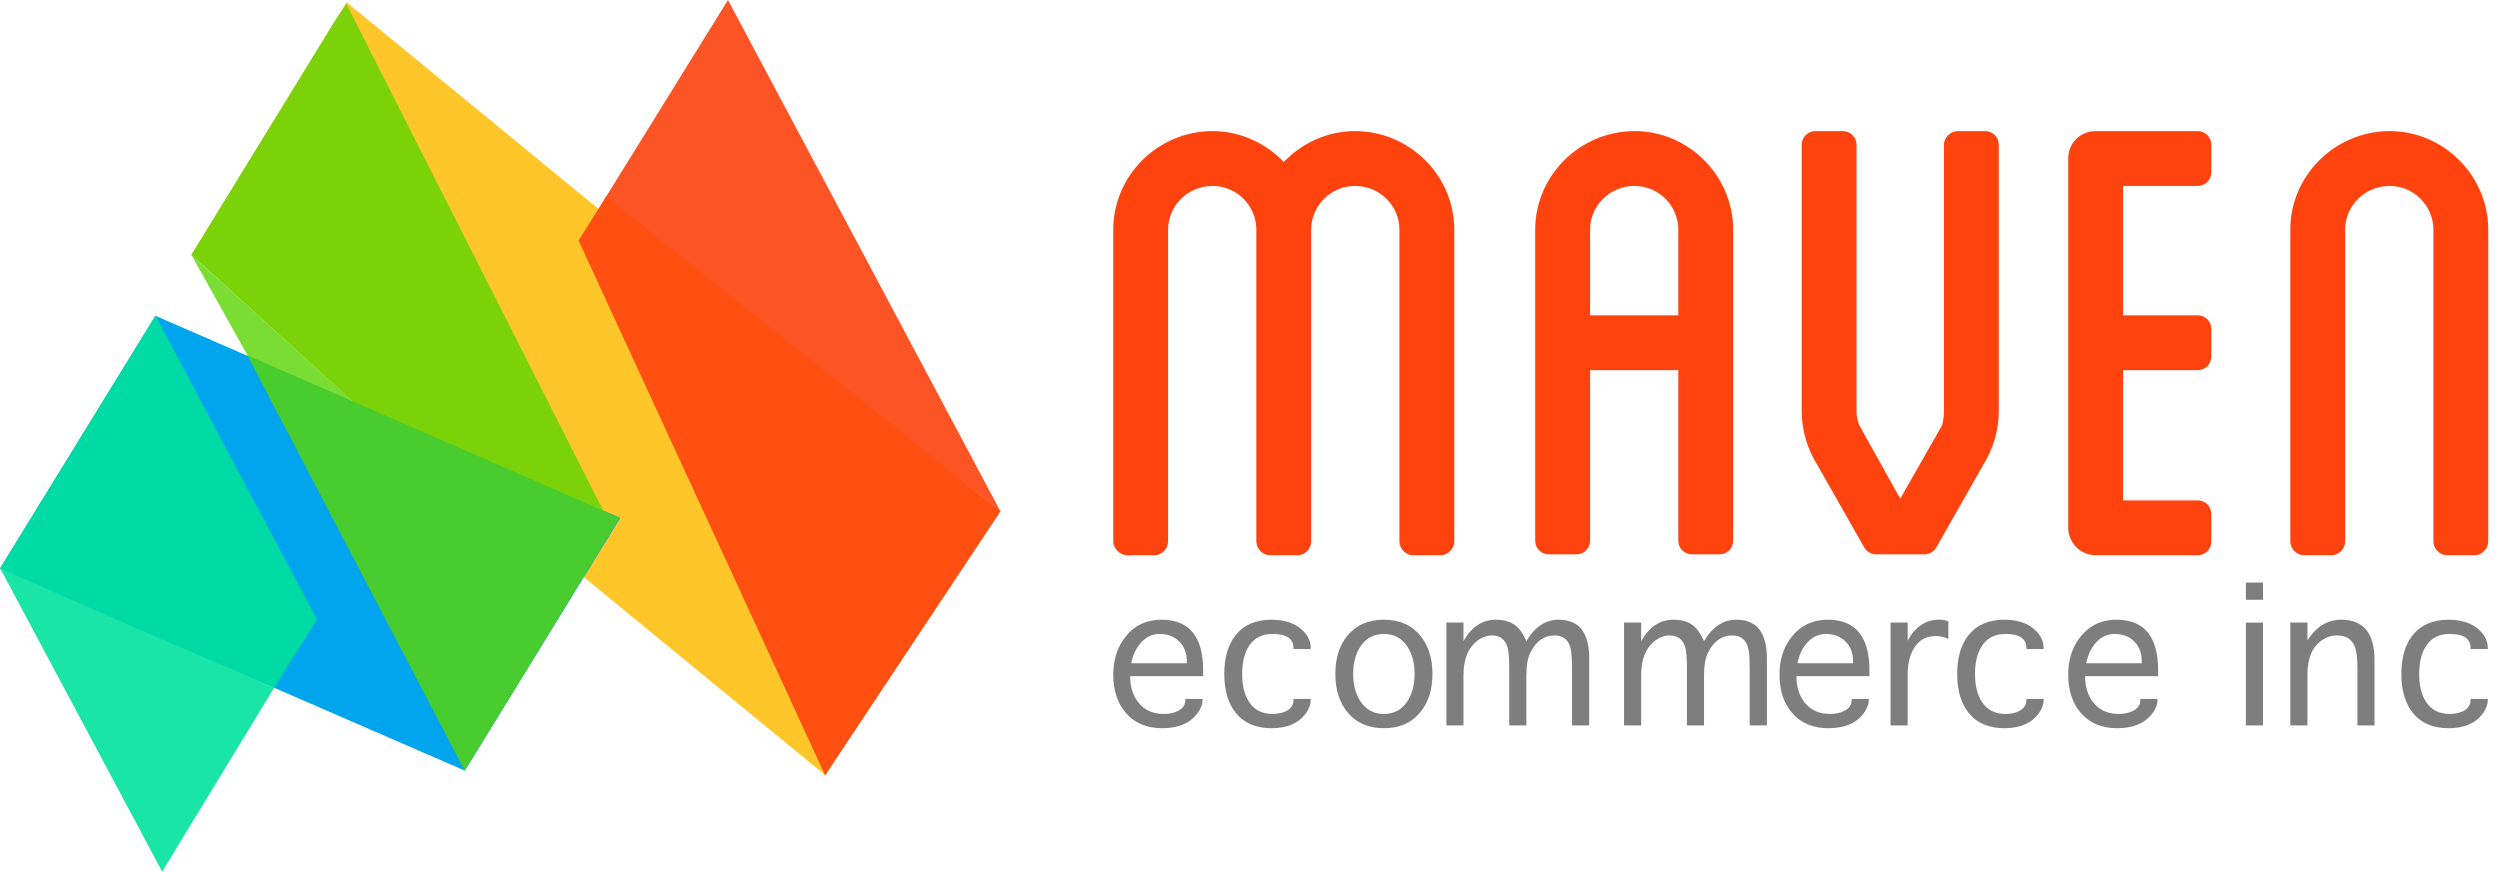
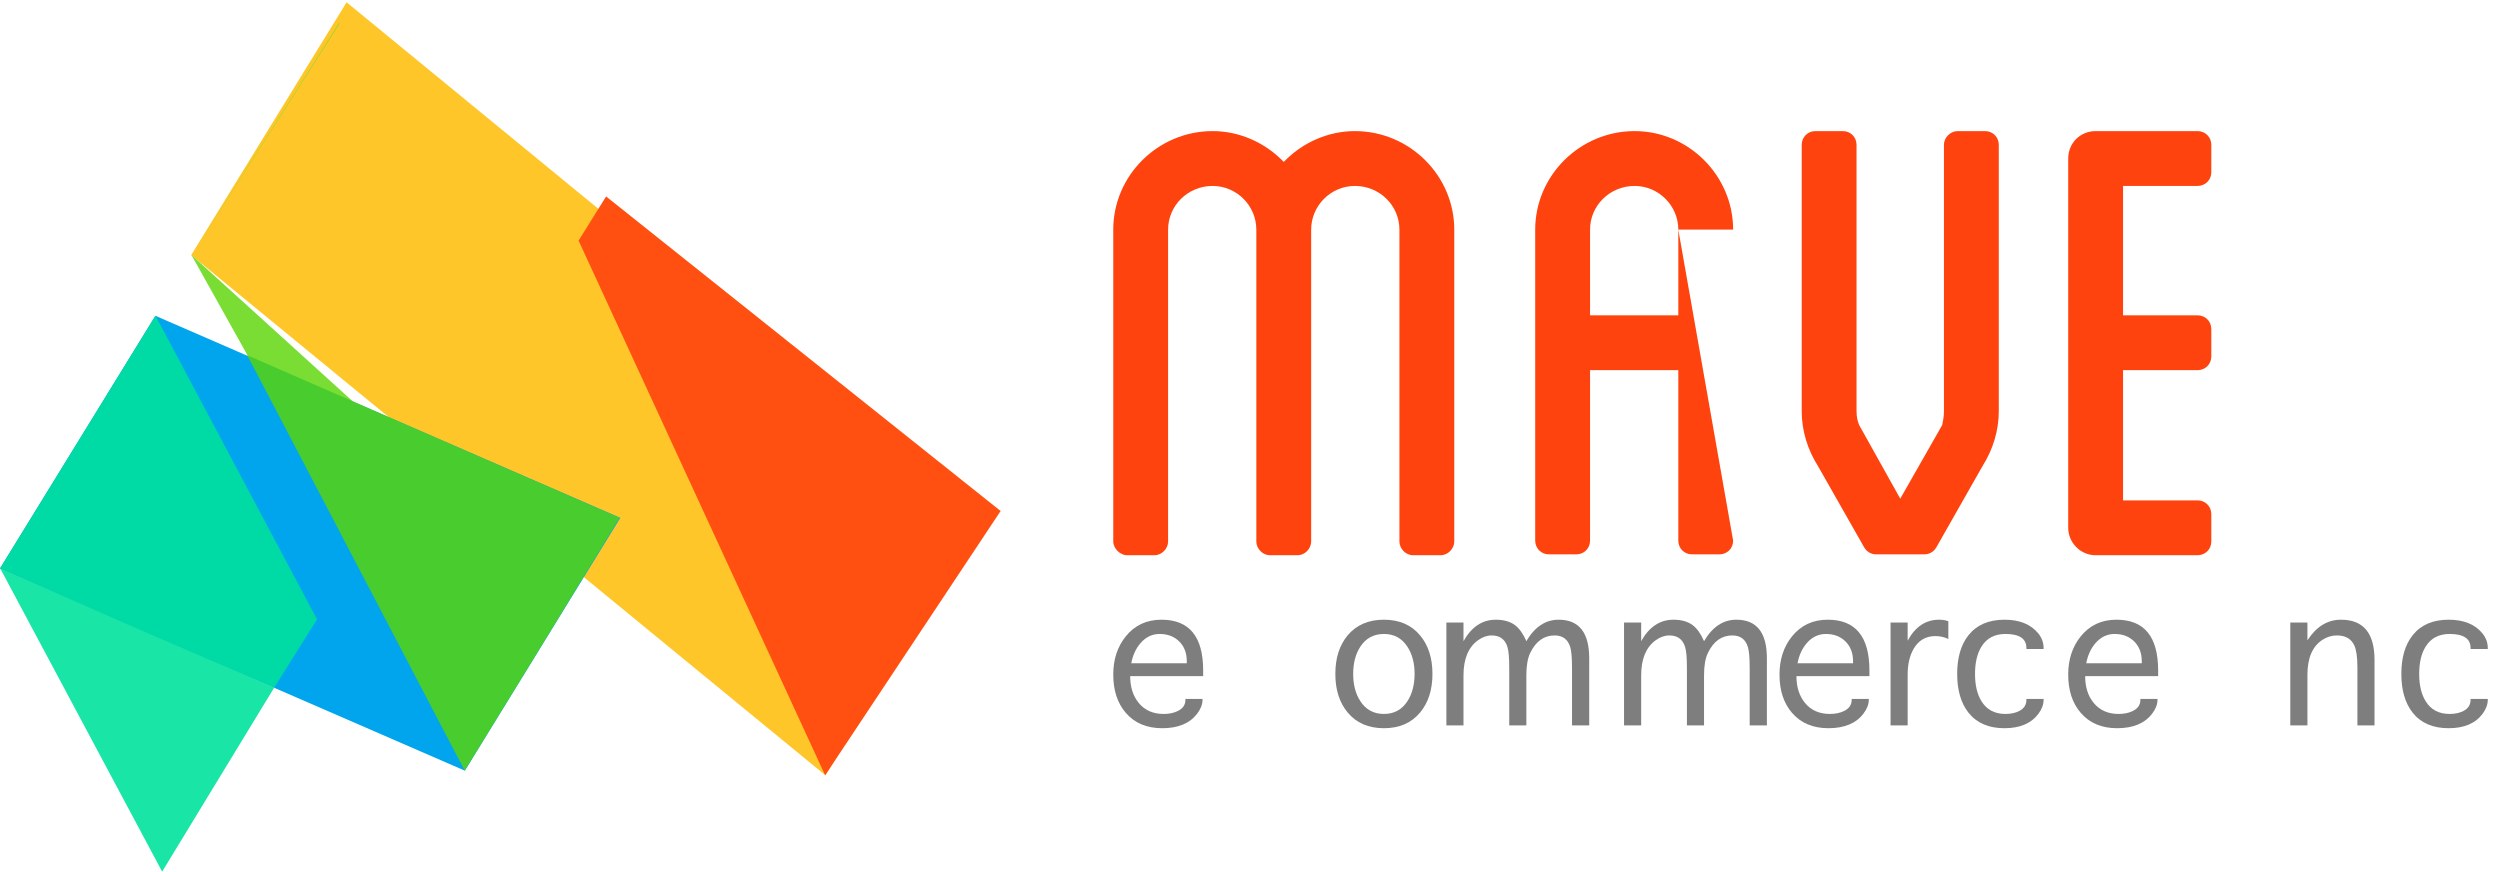
<svg xmlns="http://www.w3.org/2000/svg" width="109px" height="38px" viewBox="0 0 109 38" version="1.1">
  <title>00493EEC-1BF2-4419-B379-D10314629284</title>
  <desc>Created with sketchtool.</desc>
  <defs />
  <g id="Symbols" stroke="none" stroke-width="1" fill="none" fill-rule="evenodd">
    <g id="logo" transform="translate(-1, -2)">
      <g id="Logo">
        <polyline id="Fill-1" fill="#FEC629" points="36.991 35.805 9.335 13.122 16.111 2.1 43.767 24.783 36.991 35.805" />
        <polyline id="Fill-3" fill="#01A5EE" points="21.267 35.601 1 26.791 7.776 15.769 28.044 24.579 21.267 35.601" />
        <path d="M26.157,27.435 L24.162,30.591 L26.157,27.435 Z M12.22,18.259 L9.346,13.115 L17.645,20.647 L12.22,18.259 Z M15.79,3 L15.805,3.028 L9.383,13.087 L15.79,3 Z" id="Fill-5" fill="#7ADD33" />
-         <path d="M25.991,27.295 L25.988,27.292 L27.571,24.789 L27.575,24.796 L25.991,27.295 M17.476,20.504 L9.346,13.11 L15.624,2.875 L16.101,2.173 L27.558,24.766 L17.476,20.504 Z" id="Fill-6" fill="#7BD208" />
        <polygon id="Fill-7" fill="#49CC2E" points="11.781 17.489 28.014 24.576 24.383 30.526 21.261 35.598" />
        <polygon id="Fill-9" fill="#19E5A6" points="1.01 26.785 12.951 31.986 8.07 40.003" />
        <path d="M12.957,31.986 C8.954,30.279 4.969,28.543 1,26.779 L7.779,15.763 L14.822,29.003 L13.007,31.9" id="Fill-10" fill="#00DAA5" />
-         <polygon id="Fill-12" fill="#FD5425" points="44.578 24.245 27.348 10.699 32.74 2 44.612 24.281 36.987 35.766" />
        <polygon id="Fill-13" fill="#FF5011" points="26.226 12.49 27.426 10.565 44.627 24.28 36.976 35.802" />
        <path d="M64.406,12.012 L64.406,25.61 C64.406,25.909 64.144,26.208 63.808,26.208 L62.613,26.208 C62.276,26.208 62.015,25.909 62.015,25.61 L62.015,12.012 C62.015,10.966 61.156,10.107 60.072,10.107 C59.026,10.107 58.167,10.966 58.167,12.012 L58.167,25.61 C58.167,25.909 57.906,26.208 57.569,26.208 L56.374,26.208 C56.038,26.208 55.776,25.909 55.776,25.61 L55.776,12.012 C55.776,10.966 54.917,10.107 53.871,10.107 C52.788,10.107 51.929,10.966 51.929,12.012 L51.929,25.61 C51.929,25.909 51.667,26.208 51.331,26.208 L50.135,26.208 C49.836,26.208 49.538,25.909 49.538,25.61 L49.538,12.012 C49.538,9.659 51.48,7.716 53.871,7.716 C55.066,7.716 56.187,8.239 56.972,9.061 C57.756,8.239 58.877,7.716 60.072,7.716 C62.463,7.716 64.406,9.659 64.406,12.012" id="Fill-14" fill="#FE430E" />
-         <path d="M74.174,12.012 C74.174,10.966 73.315,10.107 72.269,10.107 C71.185,10.107 70.326,10.966 70.326,12.012 L70.326,15.748 L74.174,15.748 L74.174,12.012 Z M76.565,12.012 L76.565,25.573 C76.565,25.909 76.303,26.17 75.967,26.17 L74.772,26.17 C74.435,26.17 74.174,25.909 74.174,25.573 L74.174,18.139 L70.326,18.139 L70.326,25.573 C70.326,25.909 70.065,26.17 69.728,26.17 L68.533,26.17 C68.197,26.17 67.935,25.909 67.935,25.573 L67.935,12.012 C67.935,9.659 69.878,7.716 72.269,7.716 C74.622,7.716 76.565,9.659 76.565,12.012 Z" id="Fill-15" fill="#FE430E" />
+         <path d="M74.174,12.012 C74.174,10.966 73.315,10.107 72.269,10.107 C71.185,10.107 70.326,10.966 70.326,12.012 L70.326,15.748 L74.174,15.748 L74.174,12.012 Z L76.565,25.573 C76.565,25.909 76.303,26.17 75.967,26.17 L74.772,26.17 C74.435,26.17 74.174,25.909 74.174,25.573 L74.174,18.139 L70.326,18.139 L70.326,25.573 C70.326,25.909 70.065,26.17 69.728,26.17 L68.533,26.17 C68.197,26.17 67.935,25.909 67.935,25.573 L67.935,12.012 C67.935,9.659 69.878,7.716 72.269,7.716 C74.622,7.716 76.565,9.659 76.565,12.012 Z" id="Fill-15" fill="#FE430E" />
        <path d="M88.147,8.314 L88.147,19.932 C88.147,20.791 87.885,21.613 87.437,22.323 L85.42,25.872 C85.308,26.058 85.121,26.17 84.897,26.17 L82.805,26.17 C82.581,26.17 82.394,26.058 82.282,25.872 L80.265,22.323 C79.816,21.613 79.555,20.791 79.555,19.932 L79.555,8.314 C79.555,7.978 79.816,7.716 80.152,7.716 L81.348,7.716 C81.684,7.716 81.945,7.978 81.945,8.314 L81.945,19.932 C81.945,20.156 81.983,20.343 82.058,20.53 L83.851,23.742 L85.681,20.53 C85.719,20.343 85.756,20.156 85.756,19.932 L85.756,8.314 C85.756,7.978 86.055,7.716 86.354,7.716 L87.549,7.716 C87.885,7.716 88.147,7.978 88.147,8.314" id="Fill-16" fill="#FE430E" />
        <path d="M93.565,10.107 L93.565,15.748 L96.815,15.748 C97.151,15.748 97.413,16.009 97.413,16.346 L97.413,17.541 C97.413,17.877 97.151,18.139 96.815,18.139 L93.565,18.139 L93.565,23.817 L96.815,23.817 C97.151,23.817 97.413,24.079 97.413,24.415 L97.413,25.61 C97.413,25.946 97.151,26.208 96.815,26.208 L92.37,26.208 C91.697,26.208 91.174,25.647 91.174,25.013 L91.174,8.912 C91.174,8.239 91.697,7.716 92.37,7.716 L96.815,7.716 C97.151,7.716 97.413,7.978 97.413,8.314 L97.413,9.509 C97.413,9.846 97.151,10.107 96.815,10.107 L93.565,10.107" id="Fill-17" fill="#FE430E" />
-         <path d="M109.487,12.012 L109.487,25.61 C109.487,25.909 109.225,26.208 108.889,26.208 L107.694,26.208 C107.357,26.208 107.096,25.909 107.096,25.61 L107.096,12.012 C107.096,10.966 106.237,10.107 105.191,10.107 C104.107,10.107 103.248,10.966 103.248,12.012 L103.248,25.61 C103.248,25.909 102.987,26.208 102.65,26.208 L101.455,26.208 C101.119,26.208 100.857,25.909 100.857,25.61 L100.857,12.012 C100.857,9.659 102.8,7.716 105.191,7.716 C107.544,7.716 109.487,9.659 109.487,12.012" id="Fill-18" fill="#FE430E" />
        <path d="M50.324,30.917 L52.744,30.917 L52.744,30.828 C52.744,30.473 52.634,30.186 52.415,29.968 C52.196,29.75 51.911,29.641 51.56,29.641 C51.234,29.641 50.954,29.776 50.722,30.046 C50.521,30.282 50.388,30.572 50.324,30.917 Z M52.684,32.474 L53.43,32.474 L53.43,32.514 C53.43,32.712 53.351,32.914 53.194,33.12 C52.872,33.54 52.366,33.75 51.673,33.75 C50.998,33.75 50.469,33.527 50.084,33.08 C49.72,32.657 49.538,32.102 49.538,31.414 C49.538,30.751 49.72,30.195 50.084,29.745 C50.474,29.261 50.993,29.019 51.641,29.019 C52.853,29.019 53.458,29.756 53.458,31.23 L53.458,31.479 L50.276,31.479 C50.276,31.955 50.399,32.343 50.645,32.643 C50.907,32.966 51.271,33.128 51.737,33.128 C51.975,33.128 52.18,33.085 52.351,33 C52.573,32.893 52.684,32.731 52.684,32.514 L52.684,32.474 Z" id="Fill-19" fill="#7E7E7E" />
-         <path d="M57.397,32.474 L58.147,32.474 L58.147,32.514 C58.147,32.715 58.072,32.917 57.923,33.12 C57.61,33.54 57.116,33.75 56.442,33.75 C55.751,33.75 55.227,33.523 54.869,33.068 C54.542,32.653 54.379,32.091 54.379,31.382 C54.379,30.673 54.542,30.113 54.869,29.701 C55.227,29.246 55.751,29.019 56.442,29.019 C57.103,29.019 57.596,29.221 57.923,29.625 C58.072,29.815 58.147,30.025 58.147,30.255 L58.147,30.295 L57.397,30.295 L57.397,30.255 C57.397,29.845 57.092,29.641 56.482,29.641 C56.016,29.641 55.67,29.823 55.443,30.186 C55.253,30.489 55.158,30.887 55.158,31.382 C55.158,31.877 55.253,32.276 55.443,32.578 C55.67,32.945 56.016,33.128 56.482,33.128 C56.72,33.128 56.921,33.085 57.084,33 C57.293,32.893 57.397,32.731 57.397,32.514 L57.397,32.474" id="Fill-20" fill="#7E7E7E" />
        <path d="M61.34,33.128 C61.784,33.128 62.126,32.941 62.367,32.566 C62.573,32.248 62.676,31.853 62.676,31.382 C62.676,30.914 62.573,30.521 62.367,30.203 C62.126,29.828 61.784,29.641 61.34,29.641 C60.893,29.641 60.549,29.827 60.308,30.199 C60.102,30.517 59.999,30.911 59.999,31.382 C59.999,31.853 60.102,32.248 60.308,32.566 C60.549,32.941 60.893,33.128 61.34,33.128 Z M61.34,33.75 C60.663,33.75 60.134,33.52 59.754,33.06 C59.399,32.632 59.221,32.073 59.221,31.382 C59.221,30.692 59.399,30.133 59.754,29.705 C60.137,29.247 60.665,29.019 61.34,29.019 C62.014,29.019 62.541,29.249 62.921,29.709 C63.276,30.137 63.455,30.695 63.455,31.382 C63.455,32.073 63.276,32.632 62.921,33.06 C62.541,33.52 62.014,33.75 61.34,33.75 Z" id="Fill-21" fill="#7E7E7E" />
        <path d="M64.808,33.626 L64.062,33.626 L64.062,29.143 L64.808,29.143 L64.808,29.954 C65.159,29.33 65.628,29.019 66.217,29.019 C66.562,29.019 66.841,29.098 67.052,29.255 C67.244,29.4 67.41,29.633 67.549,29.954 C67.916,29.33 68.385,29.019 68.958,29.019 C69.846,29.019 70.29,29.58 70.29,30.704 L70.29,33.626 L69.54,33.626 L69.54,31.134 C69.54,30.682 69.513,30.371 69.46,30.203 C69.355,29.871 69.129,29.705 68.781,29.705 C68.319,29.705 67.964,29.959 67.718,30.467 C67.606,30.7 67.549,31.026 67.549,31.447 L67.549,33.626 L66.803,33.626 L66.803,31.136 C66.803,30.679 66.776,30.368 66.723,30.202 C66.618,29.871 66.39,29.705 66.037,29.705 C65.833,29.705 65.634,29.776 65.439,29.917 C65.018,30.222 64.808,30.733 64.808,31.449 L64.808,33.626" id="Fill-22" fill="#7E7E7E" />
        <path d="M72.555,33.626 L71.808,33.626 L71.808,29.143 L72.555,29.143 L72.555,29.954 C72.905,29.33 73.375,29.019 73.963,29.019 C74.309,29.019 74.587,29.098 74.798,29.255 C74.991,29.4 75.157,29.633 75.296,29.954 C75.662,29.33 76.132,29.019 76.705,29.019 C77.593,29.019 78.037,29.58 78.037,30.704 L78.037,33.626 L77.286,33.626 L77.286,31.134 C77.286,30.682 77.26,30.371 77.206,30.203 C77.102,29.871 76.876,29.705 76.528,29.705 C76.065,29.705 75.711,29.959 75.465,30.467 C75.352,30.7 75.296,31.026 75.296,31.447 L75.296,33.626 L74.55,33.626 L74.55,31.136 C74.55,30.679 74.523,30.368 74.469,30.202 C74.365,29.871 74.136,29.705 73.783,29.705 C73.58,29.705 73.38,29.776 73.185,29.917 C72.765,30.222 72.555,30.733 72.555,31.449 L72.555,33.626" id="Fill-23" fill="#7E7E7E" />
        <path d="M79.373,30.917 L81.793,30.917 L81.793,30.828 C81.793,30.473 81.683,30.186 81.464,29.968 C81.244,29.75 80.959,29.641 80.609,29.641 C80.283,29.641 80.003,29.776 79.77,30.046 C79.57,30.282 79.437,30.572 79.373,30.917 Z M81.733,32.474 L82.479,32.474 L82.479,32.514 C82.479,32.712 82.4,32.914 82.242,33.12 C81.921,33.54 81.414,33.75 80.721,33.75 C80.047,33.75 79.517,33.527 79.132,33.08 C78.768,32.657 78.586,32.102 78.586,31.414 C78.586,30.751 78.768,30.195 79.132,29.745 C79.523,29.261 80.042,29.019 80.689,29.019 C81.901,29.019 82.507,29.756 82.507,31.23 L82.507,31.479 L79.325,31.479 C79.325,31.955 79.448,32.343 79.694,32.643 C79.956,32.966 80.32,33.128 80.786,33.128 C81.024,33.128 81.228,33.085 81.4,33 C81.622,32.893 81.733,32.731 81.733,32.514 L81.733,32.474 Z" id="Fill-24" fill="#7E7E7E" />
        <path d="M84.174,33.626 L83.428,33.626 L83.428,29.143 L84.174,29.143 L84.174,29.934 C84.504,29.324 84.961,29.019 85.547,29.019 C85.702,29.019 85.836,29.041 85.948,29.087 L85.948,29.861 C85.772,29.776 85.585,29.733 85.387,29.733 C84.966,29.733 84.649,29.918 84.435,30.287 C84.262,30.586 84.174,30.961 84.174,31.411 L84.174,33.626" id="Fill-25" fill="#7E7E7E" />
        <path d="M89.351,32.474 L90.101,32.474 L90.101,32.514 C90.101,32.715 90.026,32.917 89.876,33.12 C89.563,33.54 89.07,33.75 88.396,33.75 C87.705,33.75 87.181,33.523 86.822,33.068 C86.496,32.653 86.333,32.091 86.333,31.382 C86.333,30.673 86.496,30.113 86.822,29.701 C87.181,29.246 87.705,29.019 88.396,29.019 C89.056,29.019 89.55,29.221 89.876,29.625 C90.026,29.815 90.101,30.025 90.101,30.255 L90.101,30.295 L89.351,30.295 L89.351,30.255 C89.351,29.845 89.046,29.641 88.436,29.641 C87.97,29.641 87.624,29.823 87.396,30.186 C87.206,30.489 87.111,30.887 87.111,31.382 C87.111,31.877 87.206,32.276 87.396,32.578 C87.624,32.945 87.97,33.128 88.436,33.128 C88.674,33.128 88.874,33.085 89.038,33 C89.246,32.893 89.351,32.731 89.351,32.514 L89.351,32.474" id="Fill-26" fill="#7E7E7E" />
        <path d="M91.961,30.917 L94.381,30.917 L94.381,30.828 C94.381,30.473 94.271,30.186 94.052,29.968 C93.832,29.75 93.548,29.641 93.197,29.641 C92.871,29.641 92.591,29.776 92.358,30.046 C92.158,30.282 92.025,30.572 91.961,30.917 Z M94.321,32.474 L95.067,32.474 L95.067,32.514 C95.067,32.712 94.988,32.914 94.83,33.12 C94.509,33.54 94.002,33.75 93.309,33.75 C92.635,33.75 92.106,33.527 91.72,33.08 C91.356,32.657 91.174,32.102 91.174,31.414 C91.174,30.751 91.356,30.195 91.72,29.745 C92.111,29.261 92.63,29.019 93.277,29.019 C94.489,29.019 95.095,29.756 95.095,31.23 L95.095,31.479 L91.913,31.479 C91.913,31.955 92.036,32.343 92.282,32.643 C92.544,32.966 92.908,33.128 93.374,33.128 C93.612,33.128 93.816,33.085 93.988,33 C94.21,32.893 94.321,32.731 94.321,32.514 L94.321,32.474 Z" id="Fill-27" fill="#7E7E7E" />
-         <path d="M98.92,33.628 L99.666,33.628 L99.666,29.146 L98.92,29.146 L98.92,33.628 Z M98.92,28.15 L99.666,28.15 L99.666,27.4 L98.92,27.4 L98.92,28.15 Z" id="Fill-28" fill="#7E7E7E" />
        <path d="M101.604,33.626 L100.857,33.626 L100.857,29.143 L101.604,29.143 L101.604,29.918 C101.992,29.318 102.48,29.019 103.068,29.019 C104.042,29.019 104.529,29.603 104.529,30.772 L104.529,33.626 L103.783,33.626 L103.783,31.093 C103.783,30.66 103.739,30.344 103.65,30.146 C103.517,29.852 103.261,29.705 102.884,29.705 C102.664,29.705 102.456,29.769 102.258,29.897 C101.822,30.181 101.604,30.689 101.604,31.422 L101.604,33.626" id="Fill-29" fill="#7E7E7E" />
        <path d="M108.717,32.474 L109.467,32.474 L109.467,32.514 C109.467,32.715 109.392,32.917 109.242,33.12 C108.929,33.54 108.436,33.75 107.761,33.75 C107.071,33.75 106.547,33.523 106.188,33.068 C105.862,32.653 105.699,32.091 105.699,31.382 C105.699,30.673 105.862,30.113 106.188,29.701 C106.547,29.246 107.071,29.019 107.761,29.019 C108.422,29.019 108.916,29.221 109.242,29.625 C109.392,29.815 109.467,30.025 109.467,30.255 L109.467,30.295 L108.717,30.295 L108.717,30.255 C108.717,29.845 108.412,29.641 107.802,29.641 C107.336,29.641 106.99,29.823 106.762,30.186 C106.572,30.489 106.477,30.887 106.477,31.382 C106.477,31.877 106.572,32.276 106.762,32.578 C106.99,32.945 107.336,33.128 107.802,33.128 C108.04,33.128 108.24,33.085 108.404,33 C108.612,32.893 108.717,32.731 108.717,32.514 L108.717,32.474" id="Fill-30" fill="#7E7E7E" />
      </g>
    </g>
  </g>
</svg>